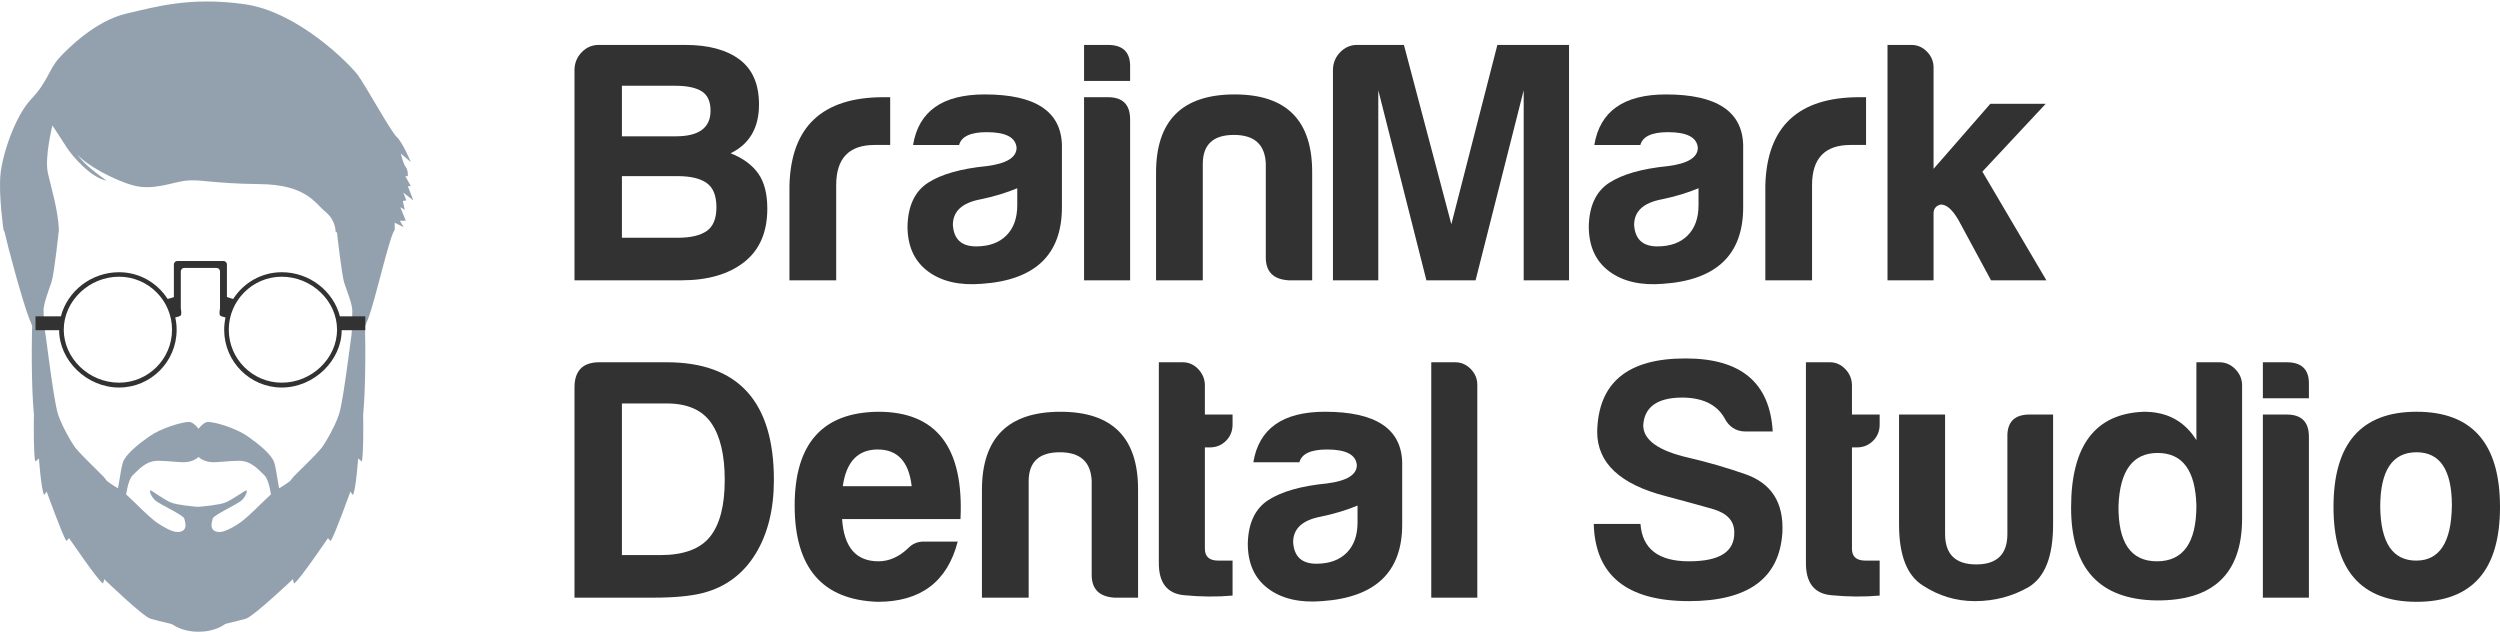
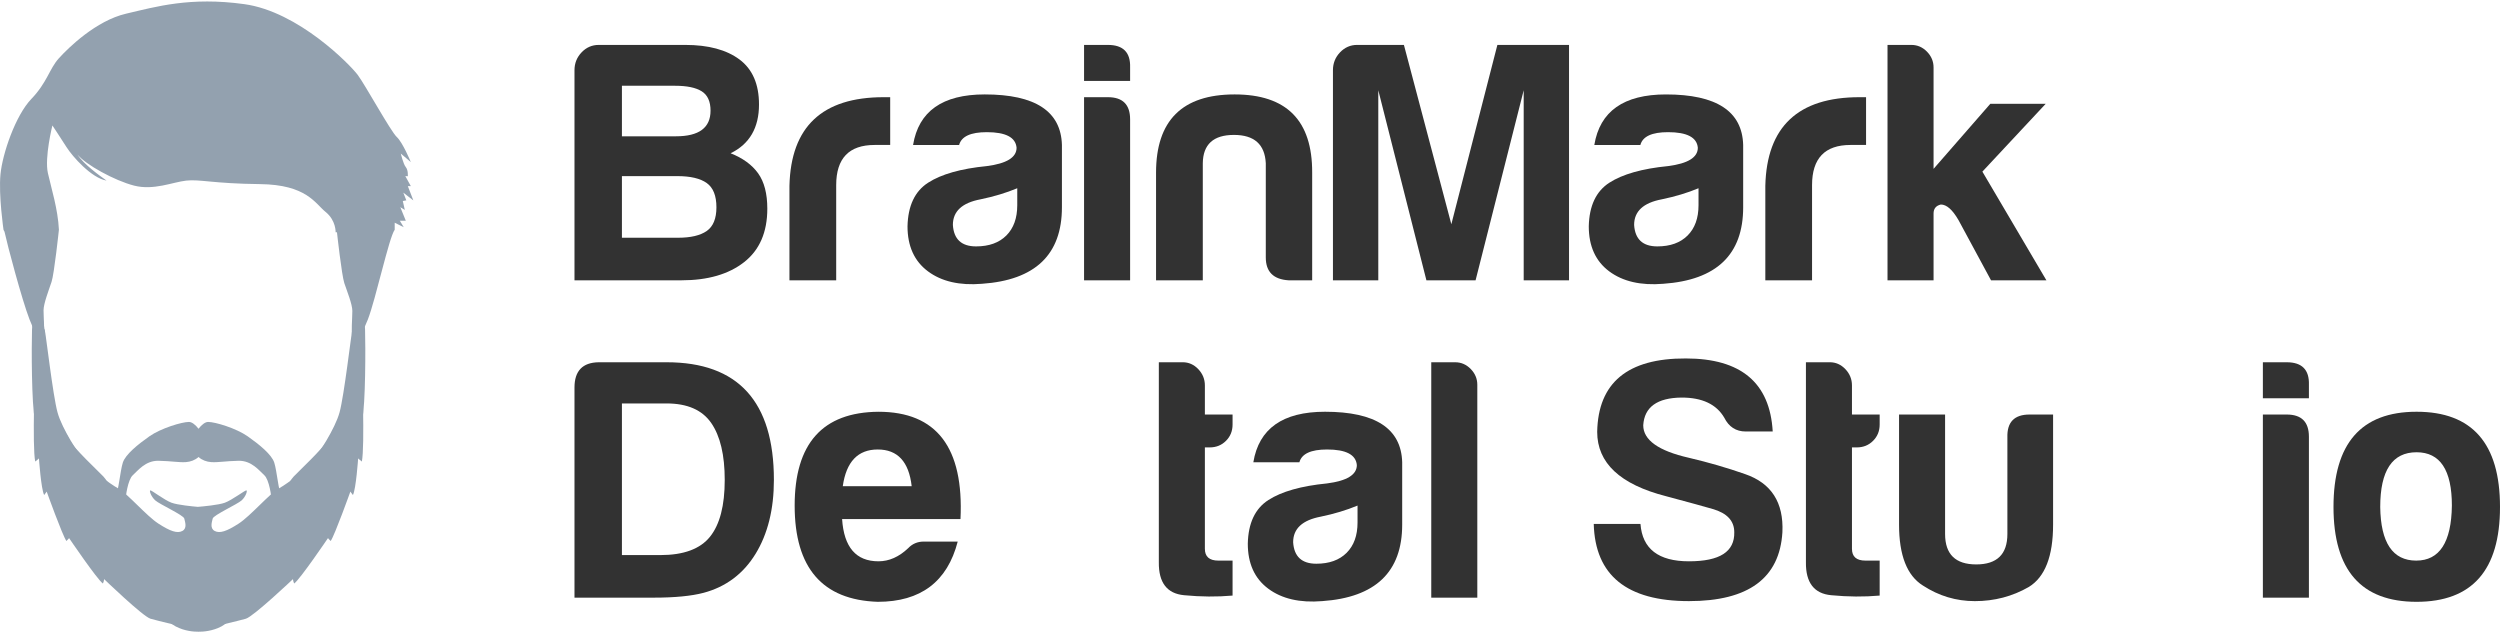
<svg xmlns="http://www.w3.org/2000/svg" width="186" height="47" viewBox="0 0 186 47" fill="none">
  <path d="M53.302 15.421C53.302 14.562 53.062 13.962 52.581 13.618C52.1 13.275 51.371 13.103 50.392 13.103H46.271V17.688H50.444C51.388 17.688 52.1 17.52 52.581 17.185C53.062 16.85 53.302 16.262 53.302 15.421ZM52.864 8.235C52.864 7.549 52.646 7.068 52.208 6.793C51.77 6.519 51.113 6.381 50.237 6.381H46.271V10.141H50.289C52.006 10.141 52.864 9.506 52.864 8.235ZM57.088 15.524C57.088 17.275 56.513 18.602 55.363 19.503C54.212 20.405 52.658 20.855 50.701 20.855H42.742V5.222C42.742 4.707 42.919 4.265 43.271 3.895C43.622 3.527 44.047 3.342 44.545 3.342H50.984C52.702 3.342 54.045 3.702 55.015 4.423C55.985 5.145 56.47 6.261 56.47 7.772C56.47 9.506 55.766 10.717 54.358 11.403C55.268 11.764 55.951 12.262 56.406 12.897C56.861 13.533 57.088 14.408 57.088 15.524Z" fill="#323232" />
  <path d="M58.735 20.855V13.824C58.838 9.429 61.173 7.231 65.741 7.231H66.23V10.785H65.072C63.165 10.785 62.213 11.781 62.213 13.773V20.855H58.735Z" fill="#323232" />
  <path d="M72.619 18.332C73.581 18.332 74.332 18.062 74.873 17.521C75.414 16.98 75.684 16.229 75.684 15.267V14.005C74.86 14.349 73.95 14.623 72.954 14.829C71.58 15.087 70.894 15.722 70.894 16.735C70.962 17.8 71.537 18.332 72.619 18.332ZM73.418 9.833C72.216 9.833 71.529 10.15 71.358 10.786H67.932C68.344 8.279 70.121 7.025 73.263 7.025C77.023 7.025 78.938 8.279 79.007 10.786V15.422C79.007 18.942 77.023 20.839 73.057 21.114C71.391 21.251 70.052 20.942 69.039 20.186C68.026 19.431 67.519 18.315 67.519 16.838C67.554 15.31 68.065 14.228 69.052 13.593C70.039 12.958 71.494 12.546 73.418 12.357C74.894 12.168 75.633 11.713 75.633 10.992C75.564 10.219 74.826 9.833 73.418 9.833Z" fill="#323232" />
  <path d="M80.654 7.231H82.432C83.53 7.231 84.08 7.781 84.08 8.879V20.855H80.654V7.231ZM80.654 3.342H82.432C83.565 3.342 84.115 3.9 84.08 5.016V6.02H80.654V3.342Z" fill="#323232" />
  <path d="M97.626 20.855H95.875C94.742 20.787 94.175 20.22 94.175 19.155V12.15C94.106 10.742 93.316 10.038 91.805 10.038C90.277 10.038 89.504 10.742 89.488 12.15V20.855H86.01V12.845C86.01 8.965 87.959 7.025 91.857 7.025C95.721 7.025 97.643 8.965 97.626 12.845V20.855Z" fill="#323232" />
  <path d="M99.171 5.222C99.171 4.707 99.347 4.265 99.699 3.895C100.051 3.526 100.476 3.341 100.974 3.341H104.451L107.98 16.683L111.405 3.341H116.736V20.855H113.363V6.715L109.783 20.855H106.125L102.545 6.715V20.855H99.171V5.222Z" fill="#323232" />
  <path d="M123.304 18.332C124.266 18.332 125.017 18.062 125.558 17.521C126.099 16.98 126.37 16.229 126.37 15.267V14.005C125.546 14.349 124.635 14.623 123.639 14.829C122.266 15.087 121.579 15.722 121.579 16.735C121.647 17.8 122.223 18.332 123.304 18.332ZM124.103 9.833C122.901 9.833 122.214 10.15 122.043 10.786H118.617C119.029 8.279 120.807 7.026 123.948 7.026C127.709 7.026 129.623 8.279 129.692 10.786V15.422C129.692 18.942 127.709 20.839 123.743 21.114C122.077 21.251 120.737 20.942 119.724 20.187C118.711 19.431 118.205 18.315 118.205 16.838C118.239 15.31 118.75 14.229 119.737 13.593C120.725 12.958 122.18 12.546 124.103 12.357C125.579 12.168 126.318 11.713 126.318 10.992C126.249 10.219 125.511 9.833 124.103 9.833Z" fill="#323232" />
  <path d="M131.34 20.855V13.824C131.443 9.429 133.778 7.231 138.345 7.231H138.835V10.785H137.676C135.77 10.785 134.817 11.781 134.817 13.773V20.855H131.34Z" fill="#323232" />
  <path d="M142.209 3.342C142.655 3.342 143.041 3.51 143.368 3.845C143.694 4.179 143.857 4.57 143.857 5.016V12.563L148.081 7.721H152.202L147.489 12.769L152.253 20.856H148.133L145.712 16.375C145.265 15.602 144.828 15.216 144.398 15.216C144.038 15.302 143.857 15.525 143.857 15.885V20.856H140.431V3.342H142.209Z" fill="#323232" />
  <path d="M53.92 35.709C53.92 33.854 53.586 32.442 52.916 31.472C52.246 30.502 51.139 30.016 49.593 30.016H46.271V41.298H49.13C50.864 41.298 52.096 40.843 52.825 39.932C53.555 39.023 53.92 37.614 53.92 35.709ZM49.593 26.952C54.916 26.952 57.578 29.871 57.578 35.709C57.578 37.889 57.122 39.723 56.213 41.207C55.302 42.693 54.015 43.658 52.349 44.105C51.439 44.345 50.203 44.465 48.64 44.465H42.742V28.831C42.742 27.596 43.343 26.969 44.545 26.952H49.593Z" fill="#323232" />
  <path d="M65.305 33.442C63.828 33.442 62.961 34.352 62.703 36.172H67.829C67.623 34.352 66.781 33.442 65.305 33.442ZM71.254 40.293C70.482 43.281 68.498 44.775 65.305 44.775C61.184 44.637 59.123 42.251 59.123 37.615C59.123 32.996 61.2 30.67 65.356 30.635C69.683 30.635 71.718 33.296 71.46 38.619H62.652C62.789 40.714 63.69 41.761 65.356 41.761C66.146 41.761 66.884 41.435 67.571 40.782C67.88 40.457 68.266 40.293 68.73 40.293H71.254Z" fill="#323232" />
-   <path d="M84.672 44.466H82.921C81.787 44.398 81.221 43.831 81.221 42.766V35.761C81.152 34.352 80.362 33.648 78.851 33.648C77.323 33.648 76.55 34.352 76.533 35.761V44.466H73.056V36.456C73.056 32.576 75.005 30.635 78.903 30.635C82.766 30.635 84.689 32.576 84.672 36.456V44.466Z" fill="#323232" />
  <path d="M91.703 31.587C91.703 32.068 91.54 32.472 91.214 32.797C90.888 33.124 90.484 33.287 90.003 33.287H89.643V40.833C89.643 41.417 89.978 41.709 90.647 41.709H91.703V44.311C90.552 44.413 89.351 44.405 88.098 44.284C86.827 44.165 86.2 43.349 86.217 41.838V26.951H87.994C88.44 26.951 88.827 27.123 89.154 27.466C89.479 27.81 89.643 28.213 89.643 28.677V30.84H91.703V31.587Z" fill="#323232" />
  <path d="M97.935 41.941C98.897 41.941 99.648 41.67 100.189 41.13C100.73 40.589 101.001 39.838 101.001 38.876V37.614C100.177 37.958 99.266 38.232 98.27 38.438C96.897 38.696 96.21 39.331 96.21 40.344C96.278 41.409 96.854 41.941 97.935 41.941ZM98.734 33.442C97.532 33.442 96.845 33.759 96.674 34.395H93.248C93.66 31.888 95.438 30.634 98.579 30.634C102.34 30.634 104.254 31.888 104.323 34.395V39.031C104.323 42.551 102.34 44.448 98.374 44.723C96.708 44.86 95.368 44.551 94.355 43.795C93.342 43.04 92.836 41.924 92.836 40.448C92.87 38.919 93.381 37.837 94.368 37.202C95.356 36.567 96.811 36.155 98.734 35.966C100.21 35.777 100.949 35.322 100.949 34.601C100.88 33.828 100.142 33.442 98.734 33.442Z" fill="#323232" />
  <path d="M108.264 26.952C108.71 26.952 109.096 27.119 109.423 27.454C109.749 27.789 109.912 28.18 109.912 28.626V44.466H106.486V26.952H108.264Z" fill="#323232" />
  <path d="M125.657 41.761C126.807 41.761 127.661 41.581 128.219 41.221C128.777 40.86 129.047 40.319 129.03 39.598C129.03 38.757 128.498 38.181 127.434 37.872C126.85 37.701 125.691 37.383 123.957 36.919C120.539 36.044 118.831 34.447 118.831 32.129C118.9 28.471 121.098 26.652 125.425 26.669C129.529 26.669 131.683 28.48 131.89 32.103H129.881C129.159 32.103 128.627 31.76 128.284 31.073C127.7 30.077 126.644 29.579 125.116 29.579C123.295 29.596 122.342 30.283 122.257 31.639C122.257 32.738 123.39 33.545 125.657 34.06C127.116 34.404 128.507 34.807 129.829 35.271C131.786 35.941 132.713 37.383 132.611 39.598C132.405 43.015 130.086 44.723 125.657 44.723C121.037 44.723 118.677 42.809 118.574 38.98H122.051C122.188 40.834 123.39 41.761 125.657 41.761Z" fill="#323232" />
  <path d="M139.847 31.587C139.847 32.068 139.683 32.472 139.357 32.797C139.031 33.124 138.627 33.287 138.147 33.287H137.786V40.833C137.786 41.417 138.121 41.709 138.791 41.709H139.847V44.311C138.696 44.413 137.494 44.405 136.241 44.284C134.97 44.165 134.343 43.349 134.361 41.838V26.951H136.138C136.584 26.951 136.971 27.123 137.297 27.466C137.623 27.81 137.786 28.213 137.786 28.677V30.84H139.847V31.587Z" fill="#323232" />
  <path d="M152.75 30.841V39.031C152.75 41.385 152.149 42.929 150.947 43.668C149.728 44.372 148.388 44.724 146.929 44.724C145.538 44.724 144.25 44.337 143.066 43.565C141.881 42.826 141.289 41.315 141.289 39.031V30.841H144.714V39.727C144.714 41.238 145.487 41.993 147.032 41.993C148.577 41.993 149.35 41.238 149.35 39.727V32.541C149.316 31.408 149.865 30.841 150.998 30.841H152.75Z" fill="#323232" />
-   <path d="M160.528 33.7C158.69 33.7 157.72 35.005 157.617 37.614C157.583 40.379 158.536 41.761 160.476 41.761C162.433 41.761 163.412 40.379 163.412 37.614C163.344 35.005 162.382 33.7 160.528 33.7ZM165.112 26.952C165.576 26.952 165.975 27.124 166.31 27.467C166.645 27.811 166.812 28.214 166.812 28.678V38.567C166.812 42.672 164.683 44.706 160.425 44.672C156.201 44.603 154.089 42.302 154.089 37.769C154.089 33.133 155.9 30.755 159.523 30.635C161.24 30.635 162.537 31.339 163.412 32.747V26.952H165.112Z" fill="#323232" />
  <path d="M168.358 30.841H170.135C171.234 30.841 171.783 31.391 171.783 32.49V44.466H168.358V30.841ZM168.358 26.952H170.135C171.268 26.952 171.818 27.511 171.783 28.627V29.631H168.358V26.952Z" fill="#323232" />
  <path d="M179.793 33.648C177.99 33.648 177.089 35.005 177.089 37.717C177.123 40.379 178.016 41.709 179.767 41.709C181.501 41.709 182.386 40.345 182.42 37.614C182.42 34.97 181.544 33.648 179.793 33.648ZM179.793 30.634C183.931 30.634 186 32.995 186 37.717C186 42.422 183.931 44.775 179.793 44.775C175.672 44.775 173.612 42.422 173.612 37.717C173.612 32.995 175.672 30.634 179.793 30.634Z" fill="#323232" />
  <path d="M20.191 37.211C20.171 37.425 19.917 37.62 19.605 37.758C19.293 37.894 18.785 38.714 18.511 39.007C18.238 39.3 17.34 39.983 17.106 39.944C16.872 39.905 12.672 39.905 12.437 39.944C12.203 39.983 11.305 39.3 11.032 39.007C10.758 38.714 10.251 37.894 9.938 37.758C9.626 37.62 9.372 37.425 9.353 37.211C9.333 36.996 9.509 35.688 9.88 35.356C10.251 35.024 10.817 34.262 11.793 34.282C12.769 34.301 13.316 34.419 13.843 34.38C14.162 34.356 14.501 34.244 14.771 34.002C15.042 34.244 15.382 34.356 15.7 34.38C16.227 34.419 16.774 34.301 17.75 34.282C18.726 34.262 19.293 35.024 19.663 35.356C20.034 35.688 20.21 36.996 20.191 37.211ZM27.161 24.52C27.122 23.231 26.731 23.153 26.731 23.153C26.028 22.88 26.107 28.151 25.97 29.049C25.833 29.948 24.681 32.173 24.349 32.779C24.017 33.384 22.26 35.024 21.85 35.454C21.44 35.883 21.088 36.898 20.913 36.762C20.737 36.625 20.6 35.024 20.405 34.419C20.21 33.813 19.293 33.071 18.433 32.466C17.574 31.861 16.012 31.392 15.485 31.392C15.268 31.392 14.998 31.603 14.771 31.899C14.545 31.603 14.275 31.392 14.058 31.392C13.531 31.392 11.969 31.861 11.11 32.466C10.251 33.071 9.333 33.813 9.138 34.419C8.943 35.024 8.806 36.625 8.63 36.762C8.455 36.898 8.103 35.883 7.693 35.454C7.283 35.024 5.526 33.384 5.194 32.779C4.862 32.173 3.71 29.948 3.573 29.049C3.436 28.151 3.515 22.88 2.812 23.153C2.812 23.153 2.421 23.231 2.382 24.52C2.343 25.808 2.343 30.104 2.597 31.236C2.851 32.368 3.417 34.809 3.554 35.102C3.691 34.692 3.788 34.458 3.788 34.458C3.788 34.458 4.315 37.406 5.565 38.831C6.814 40.257 6.971 40.296 7.322 40.881C7.673 41.467 9.138 43.166 9.431 43.439C9.47 43.146 9.528 42.951 9.528 42.951C9.528 42.951 12.144 46.114 13.062 46.602C13.739 46.962 14.446 47.003 14.771 47C15.097 47.003 15.804 46.962 16.481 46.602C17.399 46.114 20.015 42.951 20.015 42.951C20.015 42.951 20.073 43.146 20.112 43.439C20.405 43.166 21.87 41.467 22.221 40.881C22.573 40.296 22.729 40.257 23.978 38.831C25.228 37.406 25.755 34.458 25.755 34.458C25.755 34.458 25.852 34.692 25.989 35.102C26.126 34.809 26.692 32.368 26.946 31.236C27.2 30.104 27.2 25.808 27.161 24.52Z" fill="#93A1AF" />
  <path d="M30.006 14.332L30.752 14.91L30.342 13.846H30.565L30.155 13.101L30.342 13.111C30.342 13.111 30.379 12.659 30.192 12.434C30.006 12.211 29.819 11.425 29.819 11.425L30.565 12.058C30.565 12.058 29.968 10.603 29.521 10.193C29.073 9.782 27.171 6.314 26.611 5.568C26.052 4.822 22.21 0.868 18.182 0.309C14.153 -0.25 11.616 0.496 9.378 1.018C7.141 1.54 5.087 3.555 4.378 4.338C3.669 5.121 3.515 6.129 2.333 7.36C1.152 8.591 0.184 11.428 0.035 12.969C-0.114 14.511 0.262 17.101 0.262 17.101L0.335 17.239C0.544 18.216 1.634 22.312 2.195 23.762C2.792 25.304 3.14 25.31 3.24 25.061C3.339 24.812 3.24 23.582 3.24 23.084C3.24 22.587 3.637 21.568 3.836 20.971C4.035 20.374 4.383 17.092 4.383 17.092C4.309 15.563 3.824 14.034 3.563 12.877C3.302 11.721 3.898 9.334 3.898 9.334C3.898 9.334 4.495 10.23 4.943 10.938C5.39 11.647 6.808 13.25 7.927 13.437C7.404 13.064 6.211 12.207 5.763 11.498C6.36 12.243 8.523 13.437 9.978 13.81C11.432 14.183 12.85 13.549 13.856 13.437C14.864 13.325 15.87 13.661 19.339 13.698C22.808 13.736 23.442 15.135 24.225 15.769C25.008 16.403 24.971 17.28 24.971 17.28H25.07C25.07 17.28 25.419 20.468 25.617 21.065C25.817 21.662 26.214 22.634 26.214 23.132C26.214 23.629 26.115 24.836 26.214 25.085C26.314 25.333 26.77 25.315 27.367 23.774C27.964 22.232 28.936 17.689 29.366 17.092V16.57L30.04 16.906L29.745 16.422H30.192L29.782 15.414L30.118 15.619L29.969 14.957L30.23 14.906L30.006 14.332Z" fill="#93A1AF" />
  <path d="M26.912 25.841C26.883 23.914 26.217 24.524 26.217 24.524C26.129 24.854 25.61 29.407 25.265 30.673C24.919 31.938 23.683 33.779 23.223 34.354C22.762 34.929 21.467 35.936 20.748 36.339C20.029 36.742 18.648 38.381 17.756 38.956C16.865 39.532 16.346 39.704 15.972 39.503C15.598 39.301 15.767 38.841 15.824 38.582C15.882 38.324 17.659 37.518 17.975 37.231C18.291 36.943 18.422 36.512 18.335 36.483C18.249 36.454 17.273 37.202 16.727 37.403C16.27 37.572 15.092 37.68 14.72 37.71C14.361 37.68 13.22 37.572 12.762 37.403C12.216 37.202 11.267 36.454 11.18 36.483C11.094 36.512 11.238 36.943 11.554 37.231C11.871 37.518 13.654 38.324 13.711 38.582C13.769 38.841 13.942 39.301 13.568 39.503C13.194 39.704 12.676 39.532 11.785 38.956C10.893 38.381 9.512 36.742 8.793 36.339C8.074 35.936 6.78 34.929 6.32 34.354C5.859 33.779 4.622 31.938 4.277 30.673C3.932 29.407 3.414 24.854 3.326 24.524C3.326 24.524 2.659 23.914 2.631 25.841C2.602 27.768 2.39 33.19 2.62 34.34C2.85 34.167 2.897 34.103 2.897 34.103C2.897 34.103 3.053 36.386 3.285 36.831C3.403 36.688 3.473 36.571 3.473 36.571C3.473 36.571 4.638 39.82 4.94 40.251C5.026 40.18 5.14 40.035 5.14 40.035C5.14 40.035 7.226 43.113 7.657 43.414C7.744 43.228 7.744 43.084 7.744 43.084C7.744 43.084 10.62 45.859 11.195 46.032C11.674 46.175 13.882 46.699 14.603 46.869C14.603 46.869 14.646 46.913 14.719 46.897C14.791 46.913 14.833 46.87 14.833 46.87C15.563 46.701 17.814 46.176 18.295 46.032C18.87 45.859 21.799 43.084 21.799 43.084C21.799 43.084 21.799 43.228 21.886 43.414C22.317 43.113 24.402 40.035 24.402 40.035C24.402 40.035 24.516 40.18 24.603 40.251C24.905 39.82 26.069 36.571 26.069 36.571C26.069 36.571 26.14 36.688 26.258 36.831C26.49 36.386 26.646 34.103 26.646 34.103C26.646 34.103 26.692 34.167 26.922 34.34C27.152 33.19 26.941 27.768 26.912 25.841Z" fill="#93A1AF" />
-   <path d="M20.963 28.471C18.79 28.471 17.022 26.702 17.022 24.529C17.022 22.356 18.79 20.588 20.963 20.588C23.193 20.588 25.077 22.393 25.077 24.529C25.077 26.666 23.193 28.471 20.963 28.471ZM8.857 28.471C6.627 28.471 4.744 26.666 4.744 24.529C4.744 22.393 6.627 20.588 8.857 20.588C11.031 20.588 12.799 22.356 12.799 24.529C12.799 26.702 11.031 28.471 8.857 28.471ZM25.289 23.536C24.802 21.649 23.019 20.253 20.963 20.253C19.447 20.253 18.114 21.047 17.352 22.24C17.208 22.209 17.055 22.162 16.884 22.099V19.675C16.884 19.533 16.768 19.418 16.626 19.418H13.194C13.052 19.418 12.937 19.533 12.937 19.675V22.099C12.797 22.162 12.612 22.209 12.469 22.24C11.707 21.047 10.373 20.253 8.857 20.253C6.802 20.253 5.019 21.649 4.532 23.536H2.642V24.566H4.4C4.4 26.796 6.441 28.832 8.857 28.832C11.22 28.832 13.142 26.905 13.142 24.542C13.142 24.225 13.106 23.916 13.041 23.618C13.18 23.587 13.363 23.537 13.432 23.482C13.549 23.386 13.452 22.971 13.452 22.936V20.191C13.452 20.048 13.567 19.933 13.709 19.933H16.111C16.254 19.933 16.369 20.048 16.369 20.191V22.936C16.369 22.971 16.272 23.386 16.389 23.482C16.458 23.537 16.641 23.587 16.78 23.618C16.714 23.916 16.679 24.225 16.679 24.542C16.679 26.905 18.601 28.832 20.963 28.832C23.379 28.832 25.42 26.796 25.42 24.566H27.179V23.536H25.289Z" fill="#323232" />
</svg>